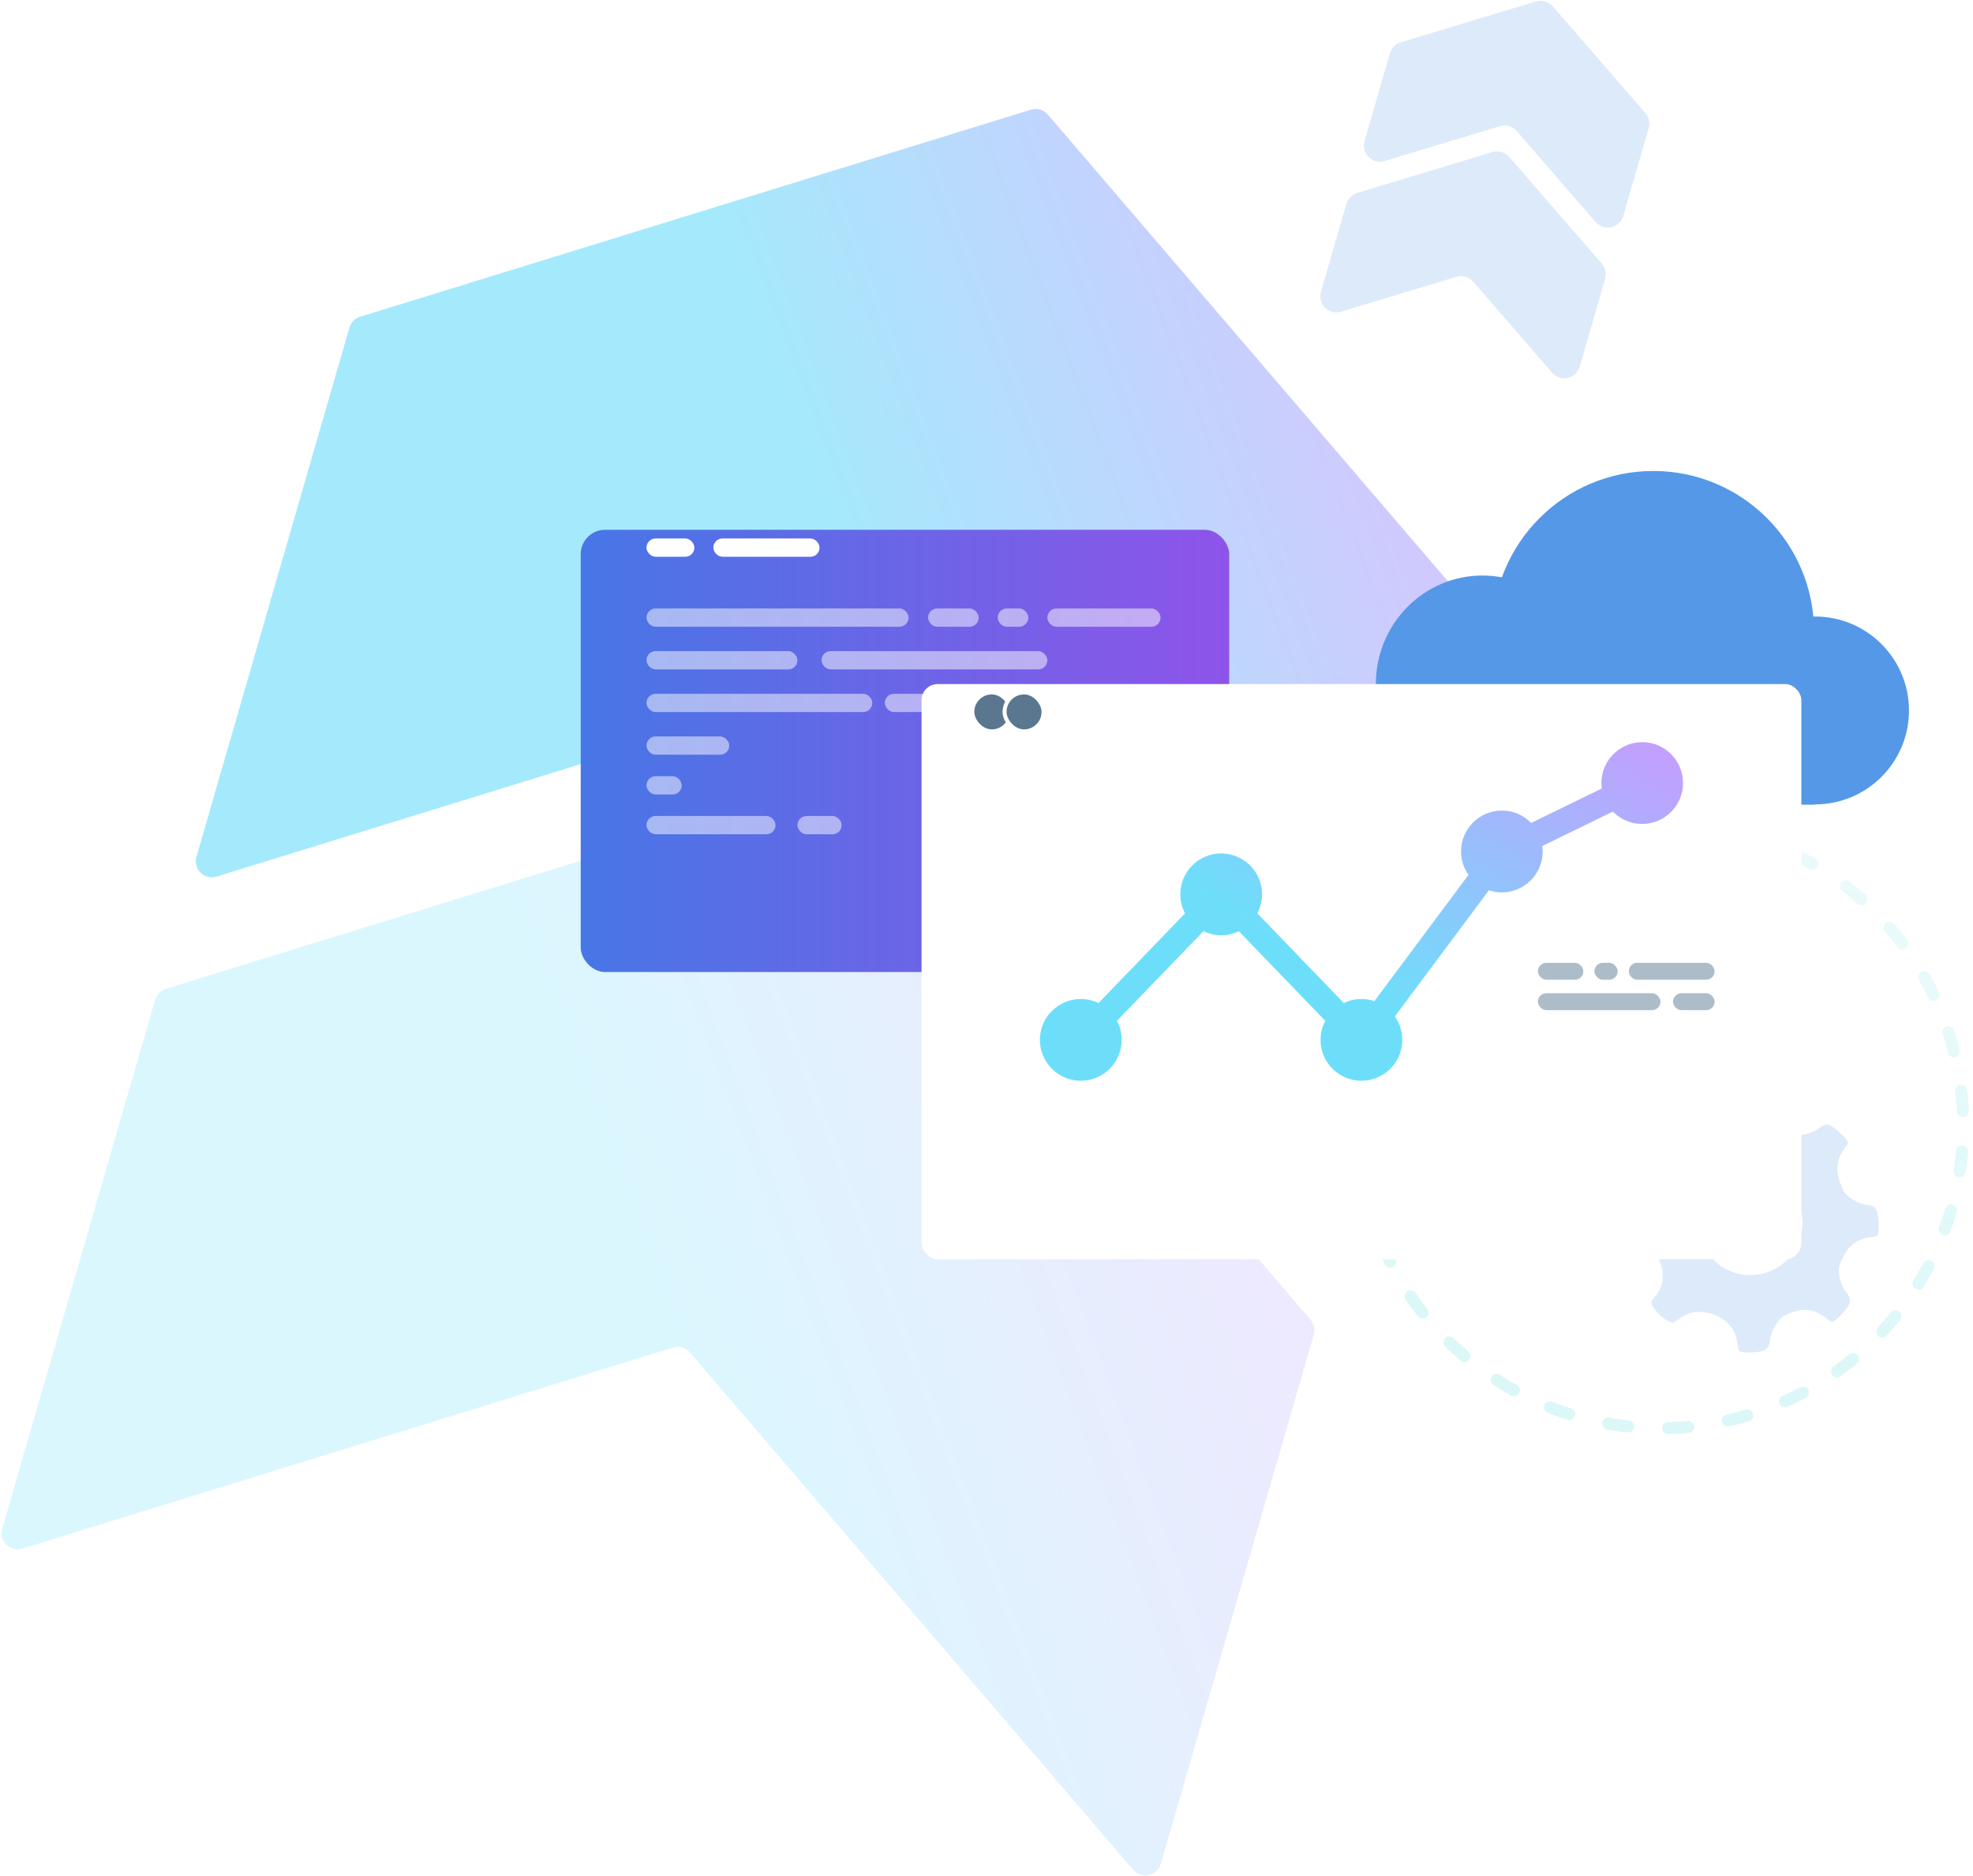
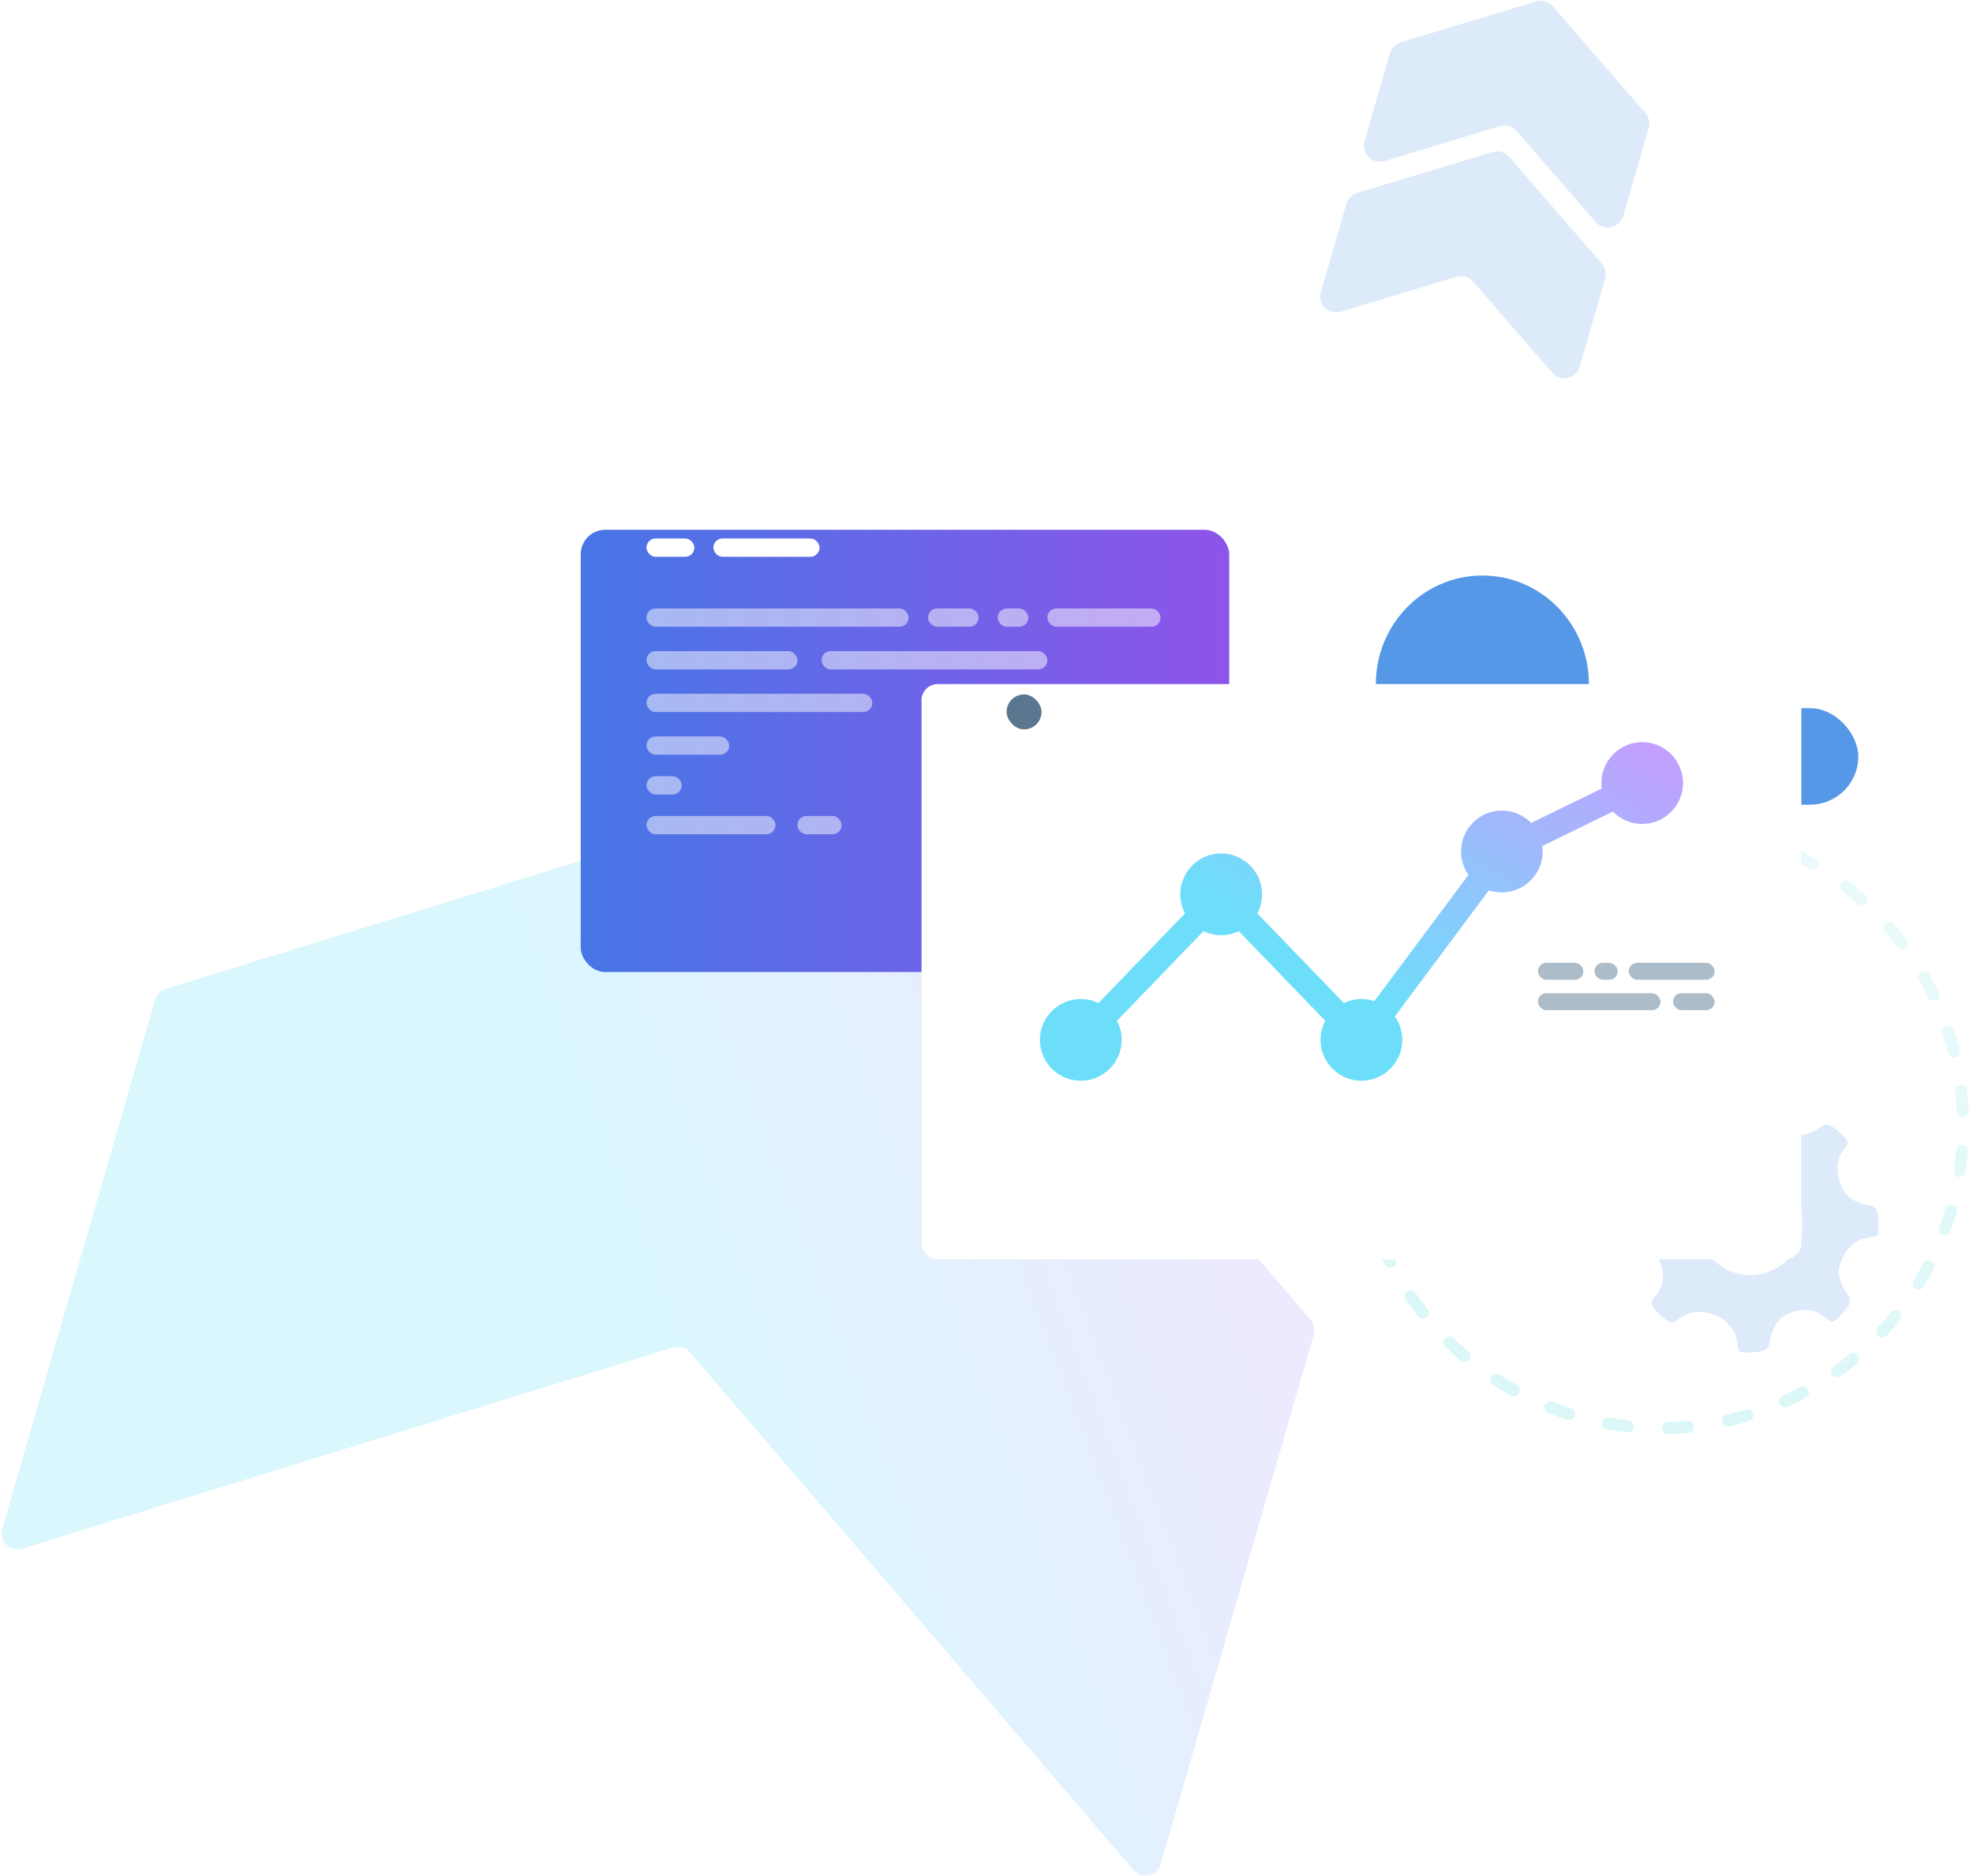
<svg xmlns="http://www.w3.org/2000/svg" width="324" height="308" viewBox="0 0 324 308" fill="none">
  <g clip-path="url(#clip0_559_24733)">
-     <path opacity="0.5" d="M59.139 52.013C58.289 52.276 57.629 52.949 57.382 53.803L32.263 140.685C31.68 142.703 33.572 144.561 35.58 143.941L142.425 110.933C143.431 110.622 144.525 110.939 145.21 111.738L217.989 196.678C219.356 198.273 221.948 197.712 222.531 195.693L247.65 108.811C247.897 107.956 247.697 107.035 247.118 106.359L172.074 18.815C171.389 18.017 170.296 17.7 169.29 18.011L59.139 52.013Z" fill="url(#paint0_linear_559_24733)" />
    <path opacity="0.2" d="M27.235 162.369C26.385 162.631 25.724 163.304 25.477 164.159L0.359 251.04C-0.224 253.058 1.668 254.917 3.675 254.297L110.521 221.289C111.527 220.978 112.621 221.294 113.306 222.093L186.085 307.034C187.452 308.629 190.044 308.067 190.627 306.049L215.745 219.167C215.992 218.312 215.792 217.39 215.213 216.715L140.17 129.171C139.485 128.372 138.391 128.056 137.386 128.366L27.235 162.369Z" fill="url(#paint1_linear_559_24733)" />
    <g filter="url(#filter0_d_559_24733)">
      <rect x="95.364" y="77" width="106.494" height="72.615" rx="4" fill="url(#paint2_linear_559_24733)" />
    </g>
    <rect opacity="0.5" x="106.162" y="99.914" width="43.042" height="3.006" rx="1.503" fill="white" />
    <rect x="106.162" y="88.423" width="7.868" height="3.006" rx="1.503" fill="white" />
    <rect x="117.145" y="88.423" width="17.439" height="3.006" rx="1.503" fill="white" />
    <rect opacity="0.5" x="106.162" y="106.918" width="24.792" height="3.006" rx="1.503" fill="white" />
    <rect opacity="0.5" x="134.91" y="106.918" width="37.084" height="3.006" rx="1.503" fill="white" />
    <rect opacity="0.5" x="106.162" y="113.923" width="37.084" height="3.006" rx="1.503" fill="white" />
-     <rect opacity="0.5" x="145.299" y="113.923" width="37.084" height="3.006" rx="1.503" fill="white" />
    <rect opacity="0.5" x="106.162" y="120.929" width="13.59" height="3.006" rx="1.503" fill="white" />
    <rect opacity="0.5" x="106.162" y="127.46" width="5.789" height="3.006" rx="1.503" fill="white" />
    <rect opacity="0.5" x="106.162" y="133.991" width="21.192" height="3.006" rx="1.503" fill="white" />
    <rect opacity="0.5" x="130.954" y="133.991" width="7.259" height="3.006" rx="1.503" fill="white" />
    <rect opacity="0.5" x="152.405" y="99.914" width="8.31" height="3.006" rx="1.503" fill="white" />
    <rect opacity="0.5" x="163.841" y="99.914" width="5.027" height="3.006" rx="1.503" fill="white" />
    <rect opacity="0.5" x="171.994" y="99.914" width="18.588" height="3.006" rx="1.503" fill="white" />
    <g opacity="0.2">
      <path d="M230.022 6.947C229.165 7.206 228.497 7.882 228.249 8.742L224.074 23.183C223.492 25.194 225.371 27.05 227.375 26.444L246.31 20.719C247.306 20.418 248.387 20.73 249.069 21.517L262.035 36.465C263.407 38.047 265.985 37.48 266.567 35.468L270.742 21.027C270.991 20.167 270.786 19.239 270.2 18.563L254.99 1.035C254.308 0.249 253.228 -0.063 252.232 0.238L230.022 6.947Z" fill="#5598E7" />
      <path d="M222.871 31.682C222.014 31.941 221.346 32.617 221.098 33.477L216.923 47.917C216.341 49.929 218.22 51.785 220.224 51.179L239.159 45.454C240.155 45.153 241.236 45.465 241.918 46.251L254.884 61.2C256.256 62.782 258.834 62.215 259.416 60.203L263.591 45.762C263.84 44.902 263.635 43.974 263.049 43.298L247.839 25.77C247.157 24.984 246.077 24.672 245.081 24.973L222.871 31.682Z" fill="#5598E7" />
    </g>
-     <circle cx="271.493" cy="103.749" r="26.408" fill="#5598E7" />
    <ellipse cx="243.434" cy="112.332" rx="17.495" ry="17.825" fill="#5598E7" />
-     <circle cx="298.061" cy="116.665" r="15.426" fill="#5598E7" />
    <rect x="204.152" y="116.293" width="101.011" height="15.845" rx="7.922" fill="#5598E7" />
    <circle cx="272.681" cy="184.821" r="49.702" transform="rotate(-86.451 272.681 184.821)" stroke="url(#paint3_linear_559_24733)" stroke-width="1.981" stroke-linecap="round" stroke-linejoin="round" stroke-dasharray="3.3 6.6" />
    <path opacity="0.2" d="M271.274 188.277C271.254 188.385 271.517 188.809 271.978 189.452C273.083 190.994 273.129 193.051 272.427 194.813C271.698 196.645 270.165 198.107 268.206 198.335C267.512 198.416 267.07 198.478 266.977 198.514C266.305 198.743 266.083 202.102 266.989 203.442C267.052 203.543 267.638 203.67 268.57 203.816C270.395 204.1 271.829 205.438 272.551 207.139C273.303 208.91 273.283 211.025 272.084 212.53C271.563 213.184 271.236 213.613 271.19 213.716C270.876 214.349 273.093 216.874 274.674 217.194C274.786 217.215 275.269 216.91 276 216.381C277.585 215.234 279.711 215.184 281.535 215.893C283.386 216.613 284.885 218.112 285.207 220.072C285.368 221.052 285.496 221.684 285.572 221.794C285.771 222.094 286.788 222.122 287.847 222.062C289.411 221.973 290.501 221.796 290.635 220.236C290.764 218.747 291.954 216.435 293.345 215.889C293.55 215.809 293.755 215.723 293.957 215.634C295.658 214.883 297.666 214.882 299.172 215.971C300.059 216.612 300.655 217.012 300.799 217.044C301.161 217.117 301.919 216.394 302.636 215.589C303.654 214.444 304.286 213.569 303.3 212.396C302.358 211.274 301.588 208.845 302.189 207.509C302.296 207.272 302.397 207.033 302.491 206.793C303.183 205.036 304.626 203.599 306.489 203.293C307.463 203.134 308.092 203.006 308.207 202.937C308.519 202.729 308.537 201.638 308.467 200.535C308.373 199.047 308.209 198.01 306.724 197.881C305.31 197.758 303.115 196.617 302.623 195.285C302.518 194.999 302.404 194.715 302.281 194.434C301.508 192.656 301.506 190.564 302.633 188.987C303.131 188.29 303.433 187.829 303.457 187.71C303.534 187.331 302.739 186.519 301.89 185.774C300.804 184.823 299.99 184.217 298.887 185.147C297.83 186.038 295.531 186.772 294.277 186.19C294.031 186.076 293.783 185.969 293.533 185.868C291.799 185.168 290.39 183.707 290.175 181.85C290.095 181.152 290.033 180.705 289.996 180.61C289.768 179.938 286.409 179.715 285.068 180.621C284.982 180.676 284.879 181.087 284.763 181.758C284.431 183.686 282.994 185.19 281.187 185.939C279.358 186.698 277.19 186.685 275.636 185.457C275.15 185.073 274.836 184.835 274.752 184.793C274.113 184.465 271.594 186.695 271.274 188.277ZM293.469 194.779C296.818 198.107 296.834 203.53 293.487 206.871C290.159 210.219 284.736 210.236 281.396 206.889C278.047 203.56 278.03 198.138 281.378 194.797C284.706 191.448 290.115 191.437 293.469 194.779Z" fill="#5598E7" />
    <g filter="url(#filter1_d_559_24733)">
      <rect x="151.336" y="105.729" width="144.477" height="94.449" rx="2.641" fill="white" />
    </g>
-     <rect x="159.667" y="113.699" width="6.405" height="6.405" rx="3.203" fill="#5A778F" stroke="white" stroke-width="0.66" />
    <rect x="164.966" y="113.699" width="6.405" height="6.405" rx="3.203" fill="#5A778F" stroke="white" stroke-width="0.66" />
    <path opacity="0.8" d="M269.689 121.867C265.989 121.867 262.976 124.88 262.976 128.58C262.976 128.886 263.004 129.182 263.041 129.479L251.442 135.135C250.218 133.883 248.521 133.104 246.639 133.104C242.939 133.104 239.926 136.118 239.926 139.817C239.926 141.245 240.38 142.571 241.15 143.665L225.702 164.388C225.035 164.166 224.321 164.045 223.588 164.045C222.55 164.045 221.567 164.286 220.686 164.713L206.472 149.98C206.964 149.043 207.251 147.986 207.251 146.855C207.251 143.155 204.238 140.142 200.538 140.142C196.839 140.142 193.825 143.155 193.825 146.855C193.825 147.986 194.103 149.043 194.604 149.98L180.39 164.713C179.509 164.286 178.526 164.045 177.488 164.045C173.779 164.045 170.766 167.059 170.766 170.758C170.766 174.458 173.779 177.471 177.488 177.471C181.187 177.471 184.201 174.458 184.201 170.758C184.201 169.627 183.923 168.57 183.422 167.633L197.627 152.909C198.508 153.336 199.49 153.577 200.529 153.577C201.567 153.577 202.55 153.336 203.431 152.909L217.636 167.633C217.144 168.57 216.857 169.627 216.857 170.758C216.857 174.458 219.87 177.471 223.57 177.471C227.269 177.471 230.283 174.458 230.283 170.758C230.283 169.33 229.828 168.004 229.059 166.91L244.497 146.197C245.164 146.419 245.878 146.54 246.611 146.54C250.32 146.54 253.333 143.526 253.333 139.827C253.333 139.521 253.305 139.224 253.268 138.927L264.867 133.271C266.091 134.523 267.788 135.302 269.67 135.302C273.37 135.302 276.383 132.288 276.383 128.589C276.383 124.889 273.388 121.867 269.689 121.867Z" fill="url(#paint4_linear_559_24733)" />
    <rect x="252.551" y="158.103" width="7.462" height="2.782" rx="1.391" fill="#ADBCC9" />
    <rect x="261.836" y="158.103" width="3.814" height="2.782" rx="1.391" fill="#ADBCC9" />
    <rect x="267.475" y="158.103" width="14.094" height="2.782" rx="1.391" fill="#ADBCC9" />
    <rect x="252.551" y="163.097" width="20.13" height="2.782" rx="1.391" fill="#ADBCC9" />
    <rect x="274.737" y="163.097" width="6.832" height="2.782" rx="1.391" fill="#ADBCC9" />
  </g>
  <defs>
    <filter id="filter0_d_559_24733" x="75.364" y="67" width="146.494" height="112.615" filterUnits="userSpaceOnUse" color-interpolation-filters="sRGB">
      <feFlood flood-opacity="0" result="BackgroundImageFix" />
      <feColorMatrix in="SourceAlpha" type="matrix" values="0 0 0 0 0 0 0 0 0 0 0 0 0 0 0 0 0 0 127 0" result="hardAlpha" />
      <feOffset dy="10" />
      <feGaussianBlur stdDeviation="10" />
      <feColorMatrix type="matrix" values="0 0 0 0 0.122 0 0 0 0 0.237 0 0 0 0 0.338 0 0 0 0.26 0" />
      <feBlend mode="normal" in2="BackgroundImageFix" result="effect1_dropShadow_559_24733" />
      <feBlend mode="normal" in="SourceGraphic" in2="effect1_dropShadow_559_24733" result="shape" />
    </filter>
    <filter id="filter1_d_559_24733" x="138.132" y="99.127" width="170.885" height="120.857" filterUnits="userSpaceOnUse" color-interpolation-filters="sRGB">
      <feFlood flood-opacity="0" result="BackgroundImageFix" />
      <feColorMatrix in="SourceAlpha" type="matrix" values="0 0 0 0 0 0 0 0 0 0 0 0 0 0 0 0 0 0 127 0" result="hardAlpha" />
      <feOffset dy="6.602" />
      <feGaussianBlur stdDeviation="6.602" />
      <feColorMatrix type="matrix" values="0 0 0 0 0.122 0 0 0 0 0.237 0 0 0 0 0.338 0 0 0 0.12 0" />
      <feBlend mode="normal" in2="BackgroundImageFix" result="effect1_dropShadow_559_24733" />
      <feBlend mode="normal" in="SourceGraphic" in2="effect1_dropShadow_559_24733" result="shape" />
    </filter>
    <linearGradient id="paint0_linear_559_24733" x1="147.071" y1="123.888" x2="287.446" y2="70.987" gradientUnits="userSpaceOnUse">
      <stop stop-color="#49D6F9" />
      <stop offset="1" stop-color="#D96BFF" />
    </linearGradient>
    <linearGradient id="paint1_linear_559_24733" x1="115.167" y1="234.243" x2="255.541" y2="181.343" gradientUnits="userSpaceOnUse">
      <stop stop-color="#49D6F9" />
      <stop offset="1" stop-color="#D96BFF" />
    </linearGradient>
    <linearGradient id="paint2_linear_559_24733" x1="95.364" y1="113.307" x2="201.858" y2="113.307" gradientUnits="userSpaceOnUse">
      <stop stop-color="#4776E6" />
      <stop offset="1" stop-color="#8E54E9" />
    </linearGradient>
    <linearGradient id="paint3_linear_559_24733" x1="416.045" y1="160.705" x2="243.99" y2="135.141" gradientUnits="userSpaceOnUse">
      <stop stop-color="#5CDBDD" stop-opacity="0.03" />
      <stop offset="1" stop-color="#5CDBDD" stop-opacity="0.21" />
    </linearGradient>
    <linearGradient id="paint4_linear_559_24733" x1="205.318" y1="151.521" x2="248.161" y2="82.546" gradientUnits="userSpaceOnUse">
      <stop stop-color="#49D6F9" />
      <stop offset="1" stop-color="#D96BFF" />
    </linearGradient>
    <clipPath id="clip0_559_24733">
      <rect width="324" height="308" fill="white" />
    </clipPath>
  </defs>
</svg>